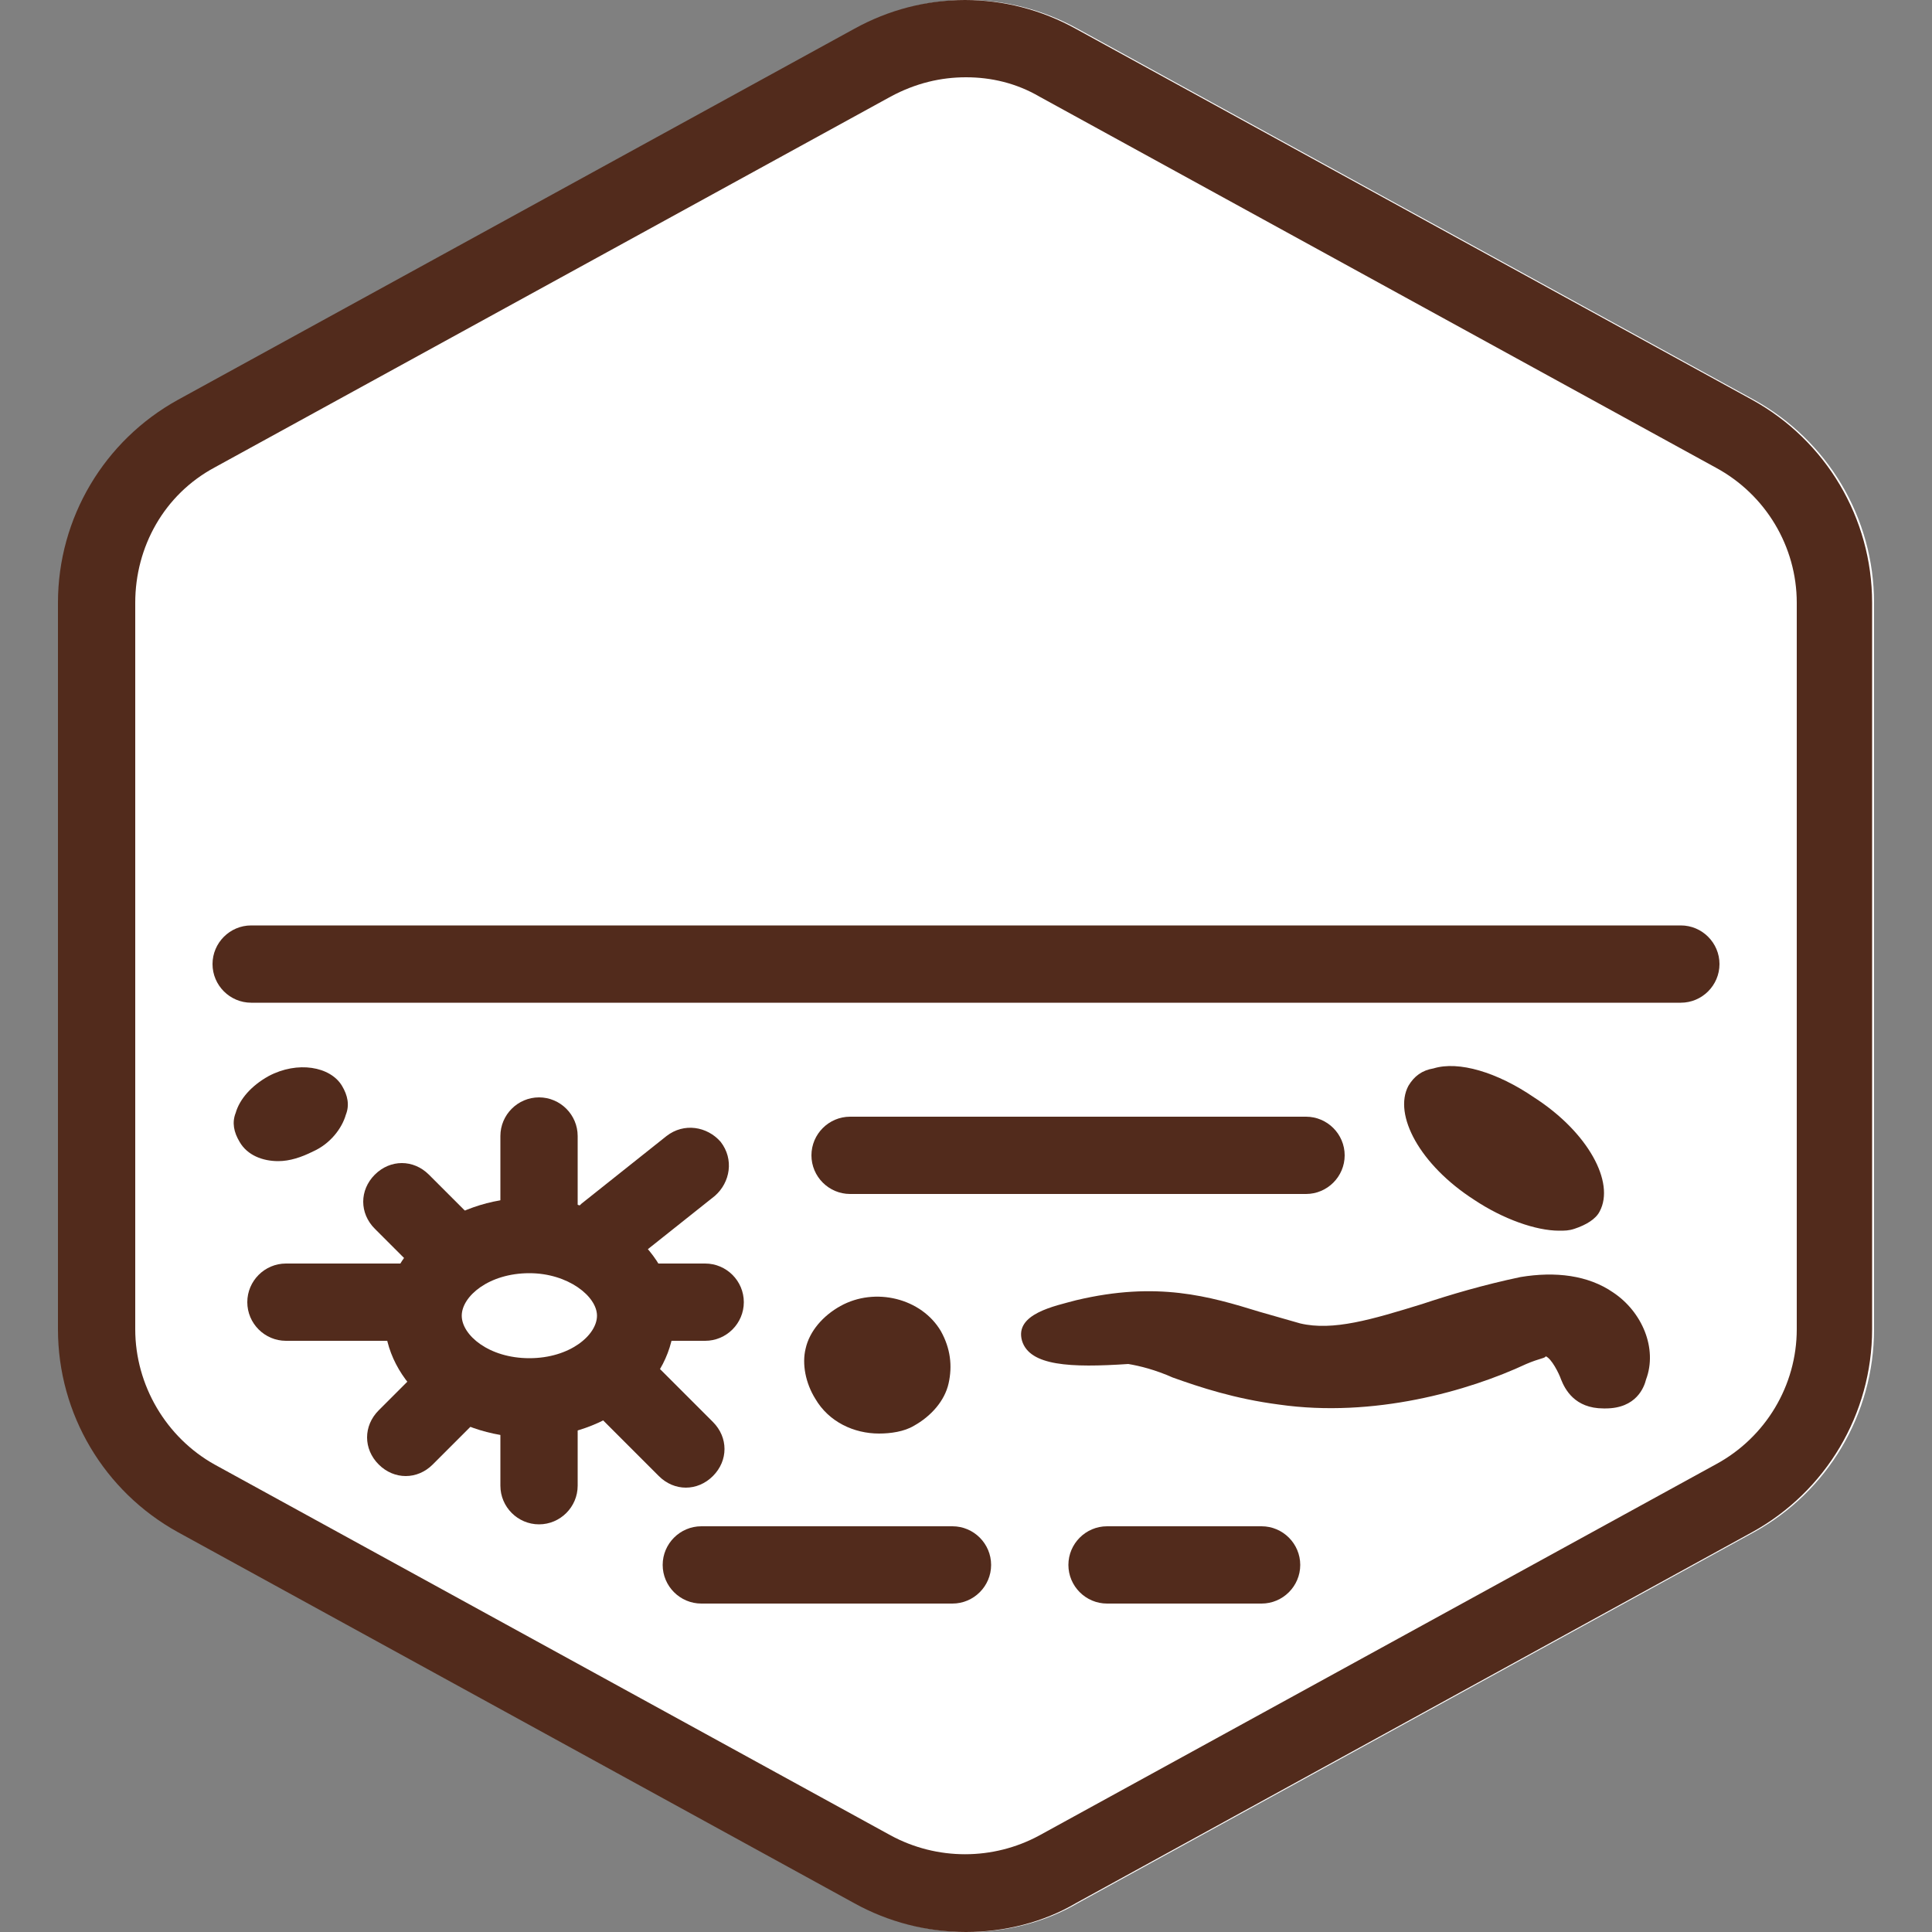
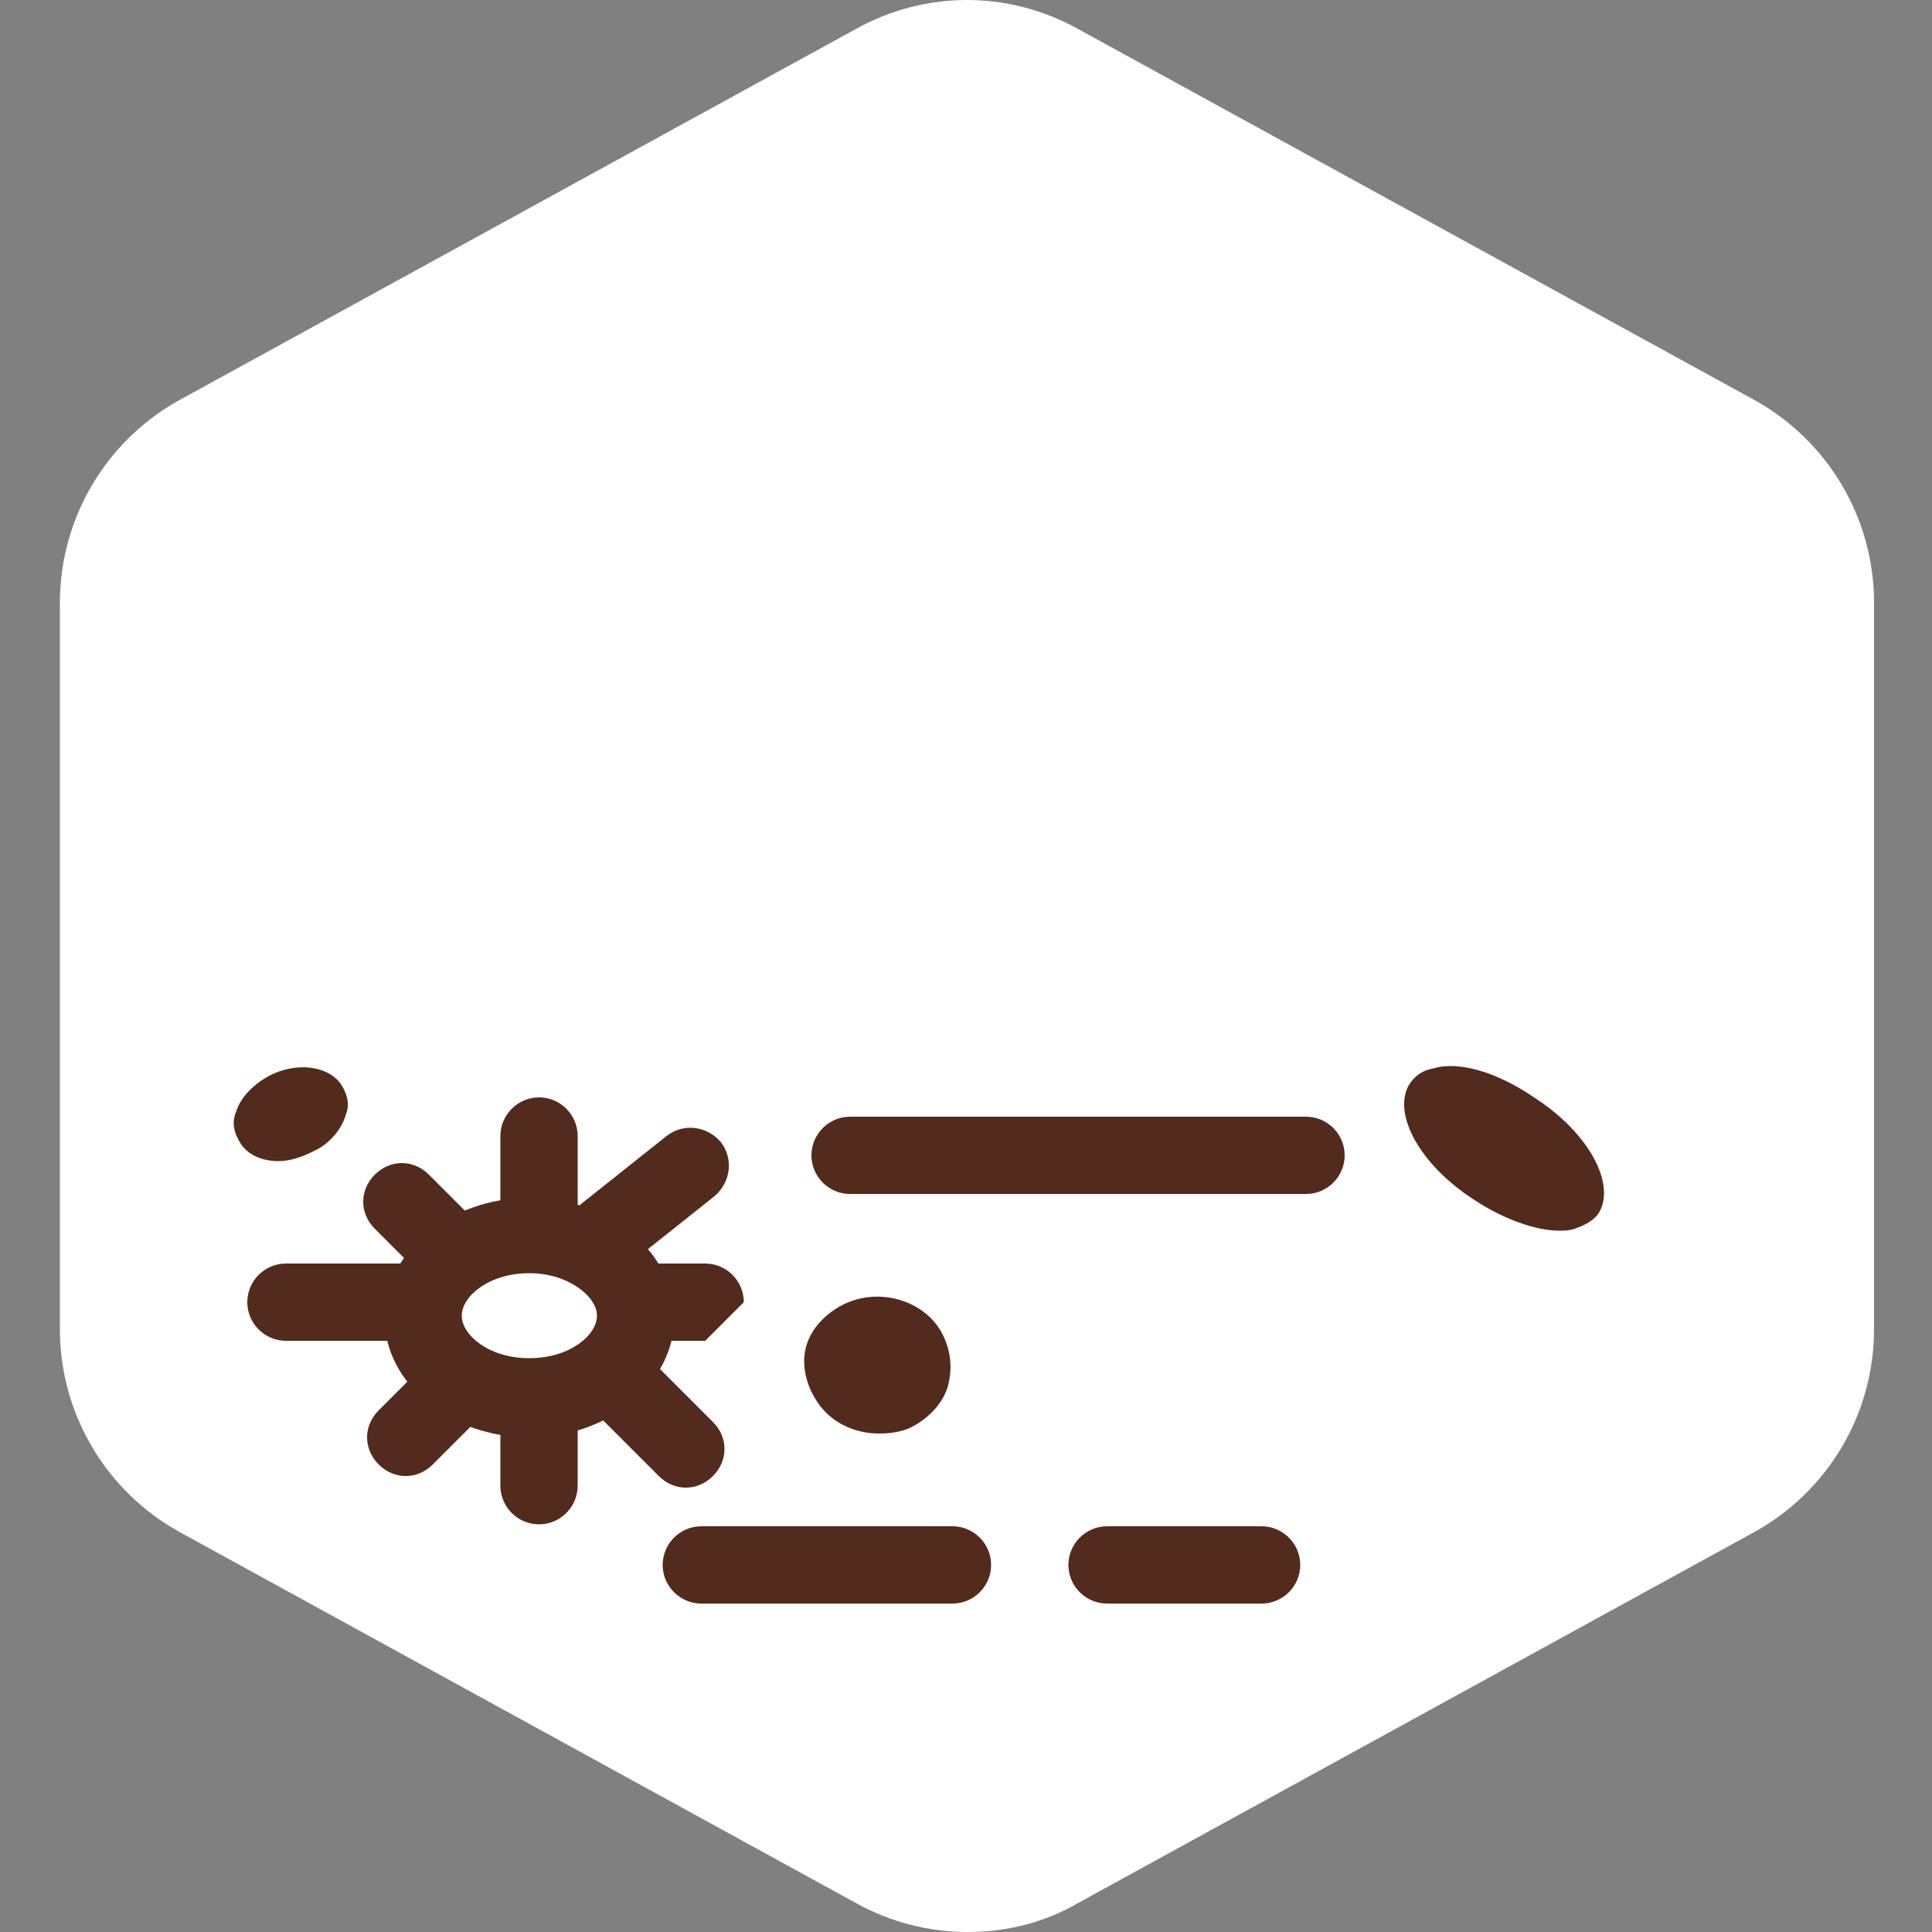
<svg xmlns="http://www.w3.org/2000/svg" id="Layer_1" x="0px" y="0px" viewBox="0 0 100 100" style="enable-background:new 0 0 100 100;" xml:space="preserve">
  <rect x="0" y="0" width="100" height="100" fill="#808080" stroke="none" />
  <style type="text/css">	.st0{fill:#FFFFFF;}	.st1{fill:#522B1C;}</style>
  <g id="Default_1_">
    <path class="st0" d="M50.1,100c-2,0-4-0.5-5.8-1.5l-35-19.2c-3.8-2.1-6.2-6.1-6.2-10.5V31.2c0-4.4,2.4-8.4,6.2-10.5l35-19.2   c3.6-2,7.9-2,11.5,0l35,19.2c3.8,2.1,6.2,6.1,6.2,10.5v37.6c0,4.4-2.4,8.4-6.2,10.5l-35,19.2C54.1,99.5,52.1,100,50.1,100z" />
  </g>
  <g id="Default_x5F_Hexagon">
    <g id="Default">
-       <path class="st1" d="M50,100c-2,0-4-0.5-5.8-1.5l-35-19.2C5.4,77.2,3,73.2,3,68.8V31.2c0-4.4,2.4-8.4,6.2-10.5l35-19.2    c3.6-2,7.9-2,11.5,0l35,19.2c3.8,2.1,6.2,6.1,6.2,10.5v37.6c0,4.4-2.4,8.4-6.2,10.5l-35,19.2C54,99.5,52,100,50,100z M50,4    c-1.3,0-2.6,0.3-3.9,1l-35,19.2c-2.6,1.4-4.1,4.1-4.1,7v37.6c0,2.9,1.6,5.6,4.1,7l35,19.2c2.4,1.3,5.3,1.3,7.7,0l35-19.2    c2.6-1.4,4.2-4.1,4.2-7V31.2c0-2.9-1.6-5.6-4.2-7L53.8,5C52.6,4.3,51.3,4,50,4z" />
-     </g>
+       </g>
  </g>
  <g id="Your_Icon">
    <path class="st1" d="M49.3,83h-13c-1.1,0-2-0.9-2-2s0.9-2,2-2h13c1.1,0,2,0.9,2,2S50.4,83,49.3,83z" />
    <path class="st1" d="M65.3,83h-8c-1.1,0-2-0.9-2-2s0.9-2,2-2h8c1.1,0,2,0.9,2,2S66.4,83,65.3,83z" />
-     <path class="st1" d="M87,51.9H13c-1.1,0-2-0.9-2-2s0.9-2,2-2h74c1.1,0,2,0.9,2,2S88.1,51.9,87,51.9z" />
    <path class="st1" d="M67.6,61.8H44c-1.1,0-2-0.9-2-2s0.9-2,2-2h23.6c1.1,0,2,0.9,2,2S68.7,61.8,67.6,61.8z" />
    <path class="st1" d="M82.8,62.7c0.8-1.5-0.6-4.1-3.4-5.9c-1.9-1.3-3.9-1.9-5.2-1.5c-0.6,0.1-1,0.4-1.3,0.9   c-0.8,1.5,0.6,4.1,3.4,5.9c1.5,1,3.2,1.6,4.4,1.6c0.3,0,0.5,0,0.8-0.1C82.1,63.4,82.6,63.1,82.8,62.7z" />
    <path class="st1" d="M13.9,55.7c-0.9,0.5-1.5,1.2-1.7,1.9c-0.2,0.5-0.1,1,0.2,1.5c0.4,0.7,1.2,1,2,1c0.6,0,1.2-0.2,1.8-0.5   c0.9-0.4,1.5-1.2,1.7-1.9c0.2-0.5,0.1-1-0.2-1.5C17.1,55.2,15.4,54.9,13.9,55.7z" />
    <path class="st1" d="M42.2,72.4c0.7,1.2,2,1.8,3.3,1.8c0.6,0,1.3-0.1,1.8-0.4c0.9-0.5,1.6-1.3,1.8-2.2c0.2-0.9,0.1-1.8-0.4-2.7   c-1-1.7-3.4-2.3-5.2-1.3c-0.9,0.5-1.6,1.3-1.8,2.2C41.5,70.6,41.7,71.6,42.2,72.4z" />
-     <path class="st1" d="M78.7,66.1c-1.9,0.4-3.6,0.9-5.1,1.4c-2.6,0.8-4.6,1.4-6.3,1c-0.7-0.2-1.4-0.4-2.1-0.6   c-2.6-0.8-5.3-1.6-9.5-0.6c-1.1,0.3-3.2,0.7-2.8,2.1c0.4,1.3,2.5,1.4,5.5,1.2c0.6,0.1,1.4,0.3,2.3,0.7c1.4,0.5,3.2,1.1,5.5,1.4   C71.1,73.4,76,72,79,70.6c0.7-0.3,1-0.3,1-0.4c0.3,0.1,0.7,0.9,0.8,1.2c0.2,0.5,0.7,1.5,2.2,1.5c0,0,0,0,0.1,0c1.6,0,2-1.1,2.1-1.5   c0.6-1.6-0.2-3.5-1.7-4.5C82.2,66,80.5,65.8,78.7,66.1z" />
    <g>
      <path class="st1" d="M27.9,78.9c-1.1,0-2-0.9-2-2v-4.5c0-1.1,0.9-2,2-2s2,0.9,2,2v4.5C29.9,78,29,78.9,27.9,78.9z" />
      <path class="st1" d="M27.9,64.5c-1.1,0-2-0.9-2-2v-3.7c0-1.1,0.9-2,2-2s2,0.9,2,2v3.7C29.9,63.6,29,64.5,27.9,64.5z" />
-       <path class="st1" d="M36.5,69.4h-3.6c-1.1,0-2-0.9-2-2s0.9-2,2-2h3.6c1.1,0,2,0.9,2,2S37.6,69.4,36.5,69.4z" />
+       <path class="st1" d="M36.5,69.4h-3.6c-1.1,0-2-0.9-2-2s0.9-2,2-2h3.6c1.1,0,2,0.9,2,2z" />
      <path class="st1" d="M32.9,67.4" />
      <path class="st1" d="M21.2,69.4h-6.4c-1.1,0-2-0.9-2-2s0.9-2,2-2h6.4c1.1,0,2,0.9,2,2S22.3,69.4,21.2,69.4z" />
      <path class="st1" d="M35.5,77c-0.5,0-1-0.2-1.4-0.6l-3-3c-0.8-0.8-0.8-2,0-2.8s2-0.8,2.8,0l3,3c0.8,0.8,0.8,2,0,2.8    C36.5,76.8,36,77,35.5,77z" />
      <path class="st1" d="M31.2,70.7" />
      <path class="st1" d="M23.4,66.8c-0.5,0-1-0.2-1.4-0.6l-2.6-2.6c-0.8-0.8-0.8-2,0-2.8s2-0.8,2.8,0l2.6,2.6c0.8,0.8,0.8,2,0,2.8    C24.4,66.6,23.9,66.8,23.4,66.8z" />
      <path class="st1" d="M31.4,65.9c-0.6,0-1.2-0.3-1.6-0.8c-0.7-0.9-0.5-2.1,0.3-2.8l4.4-3.5c0.9-0.7,2.1-0.5,2.8,0.3    c0.7,0.9,0.5,2.1-0.3,2.8l-4.4,3.5C32.3,65.8,31.8,65.9,31.4,65.9z" />
      <path class="st1" d="M31.4,63.9" />
      <path class="st1" d="M21,76.4c-0.5,0-1-0.2-1.4-0.6c-0.8-0.8-0.8-2,0-2.8l2.6-2.6c0.8-0.8,2-0.8,2.8,0s0.8,2,0,2.8l-2.6,2.6    C22,76.2,21.5,76.4,21,76.4z" />
      <path class="st1" d="M27.4,74.4c-4.1,0-7.5-2.8-7.5-6.2s3.4-6.2,7.5-6.2s7.5,2.8,7.5,6.2S31.5,74.4,27.4,74.4z M27.4,65.9    c-2.1,0-3.5,1.2-3.5,2.2s1.4,2.2,3.5,2.2s3.5-1.2,3.5-2.2S29.4,65.9,27.4,65.9z" />
    </g>
  </g>
</svg>